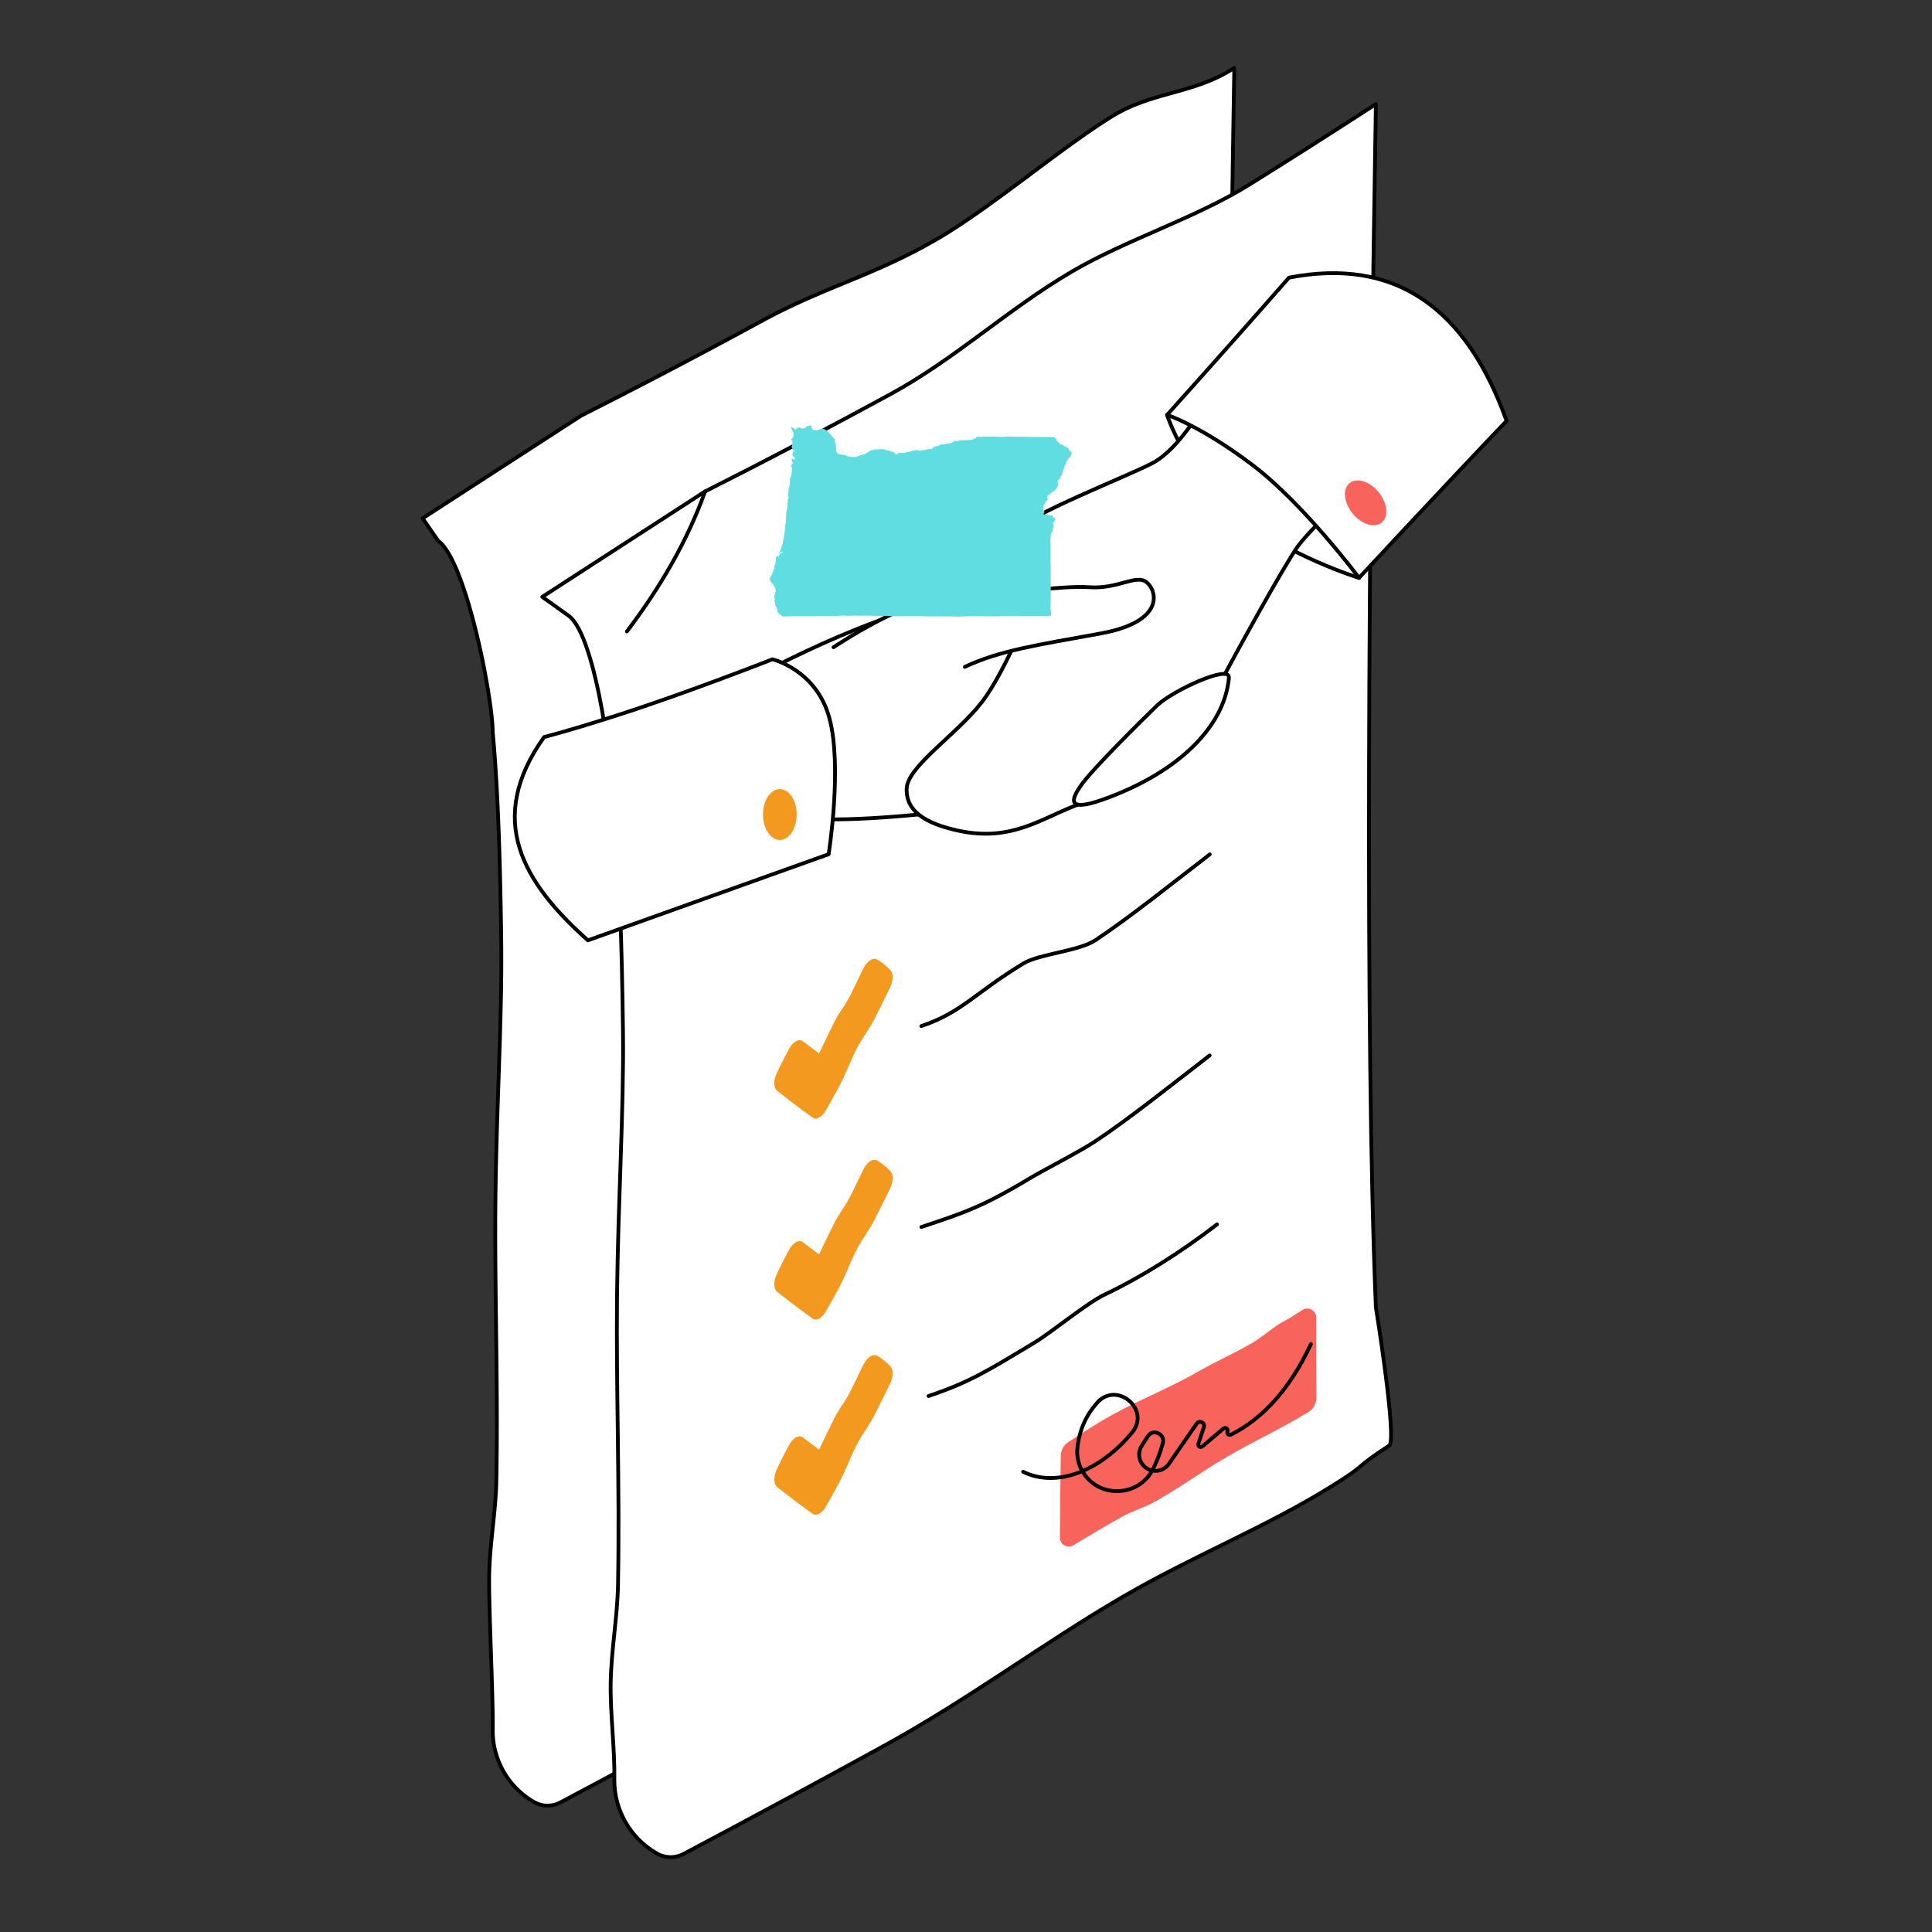
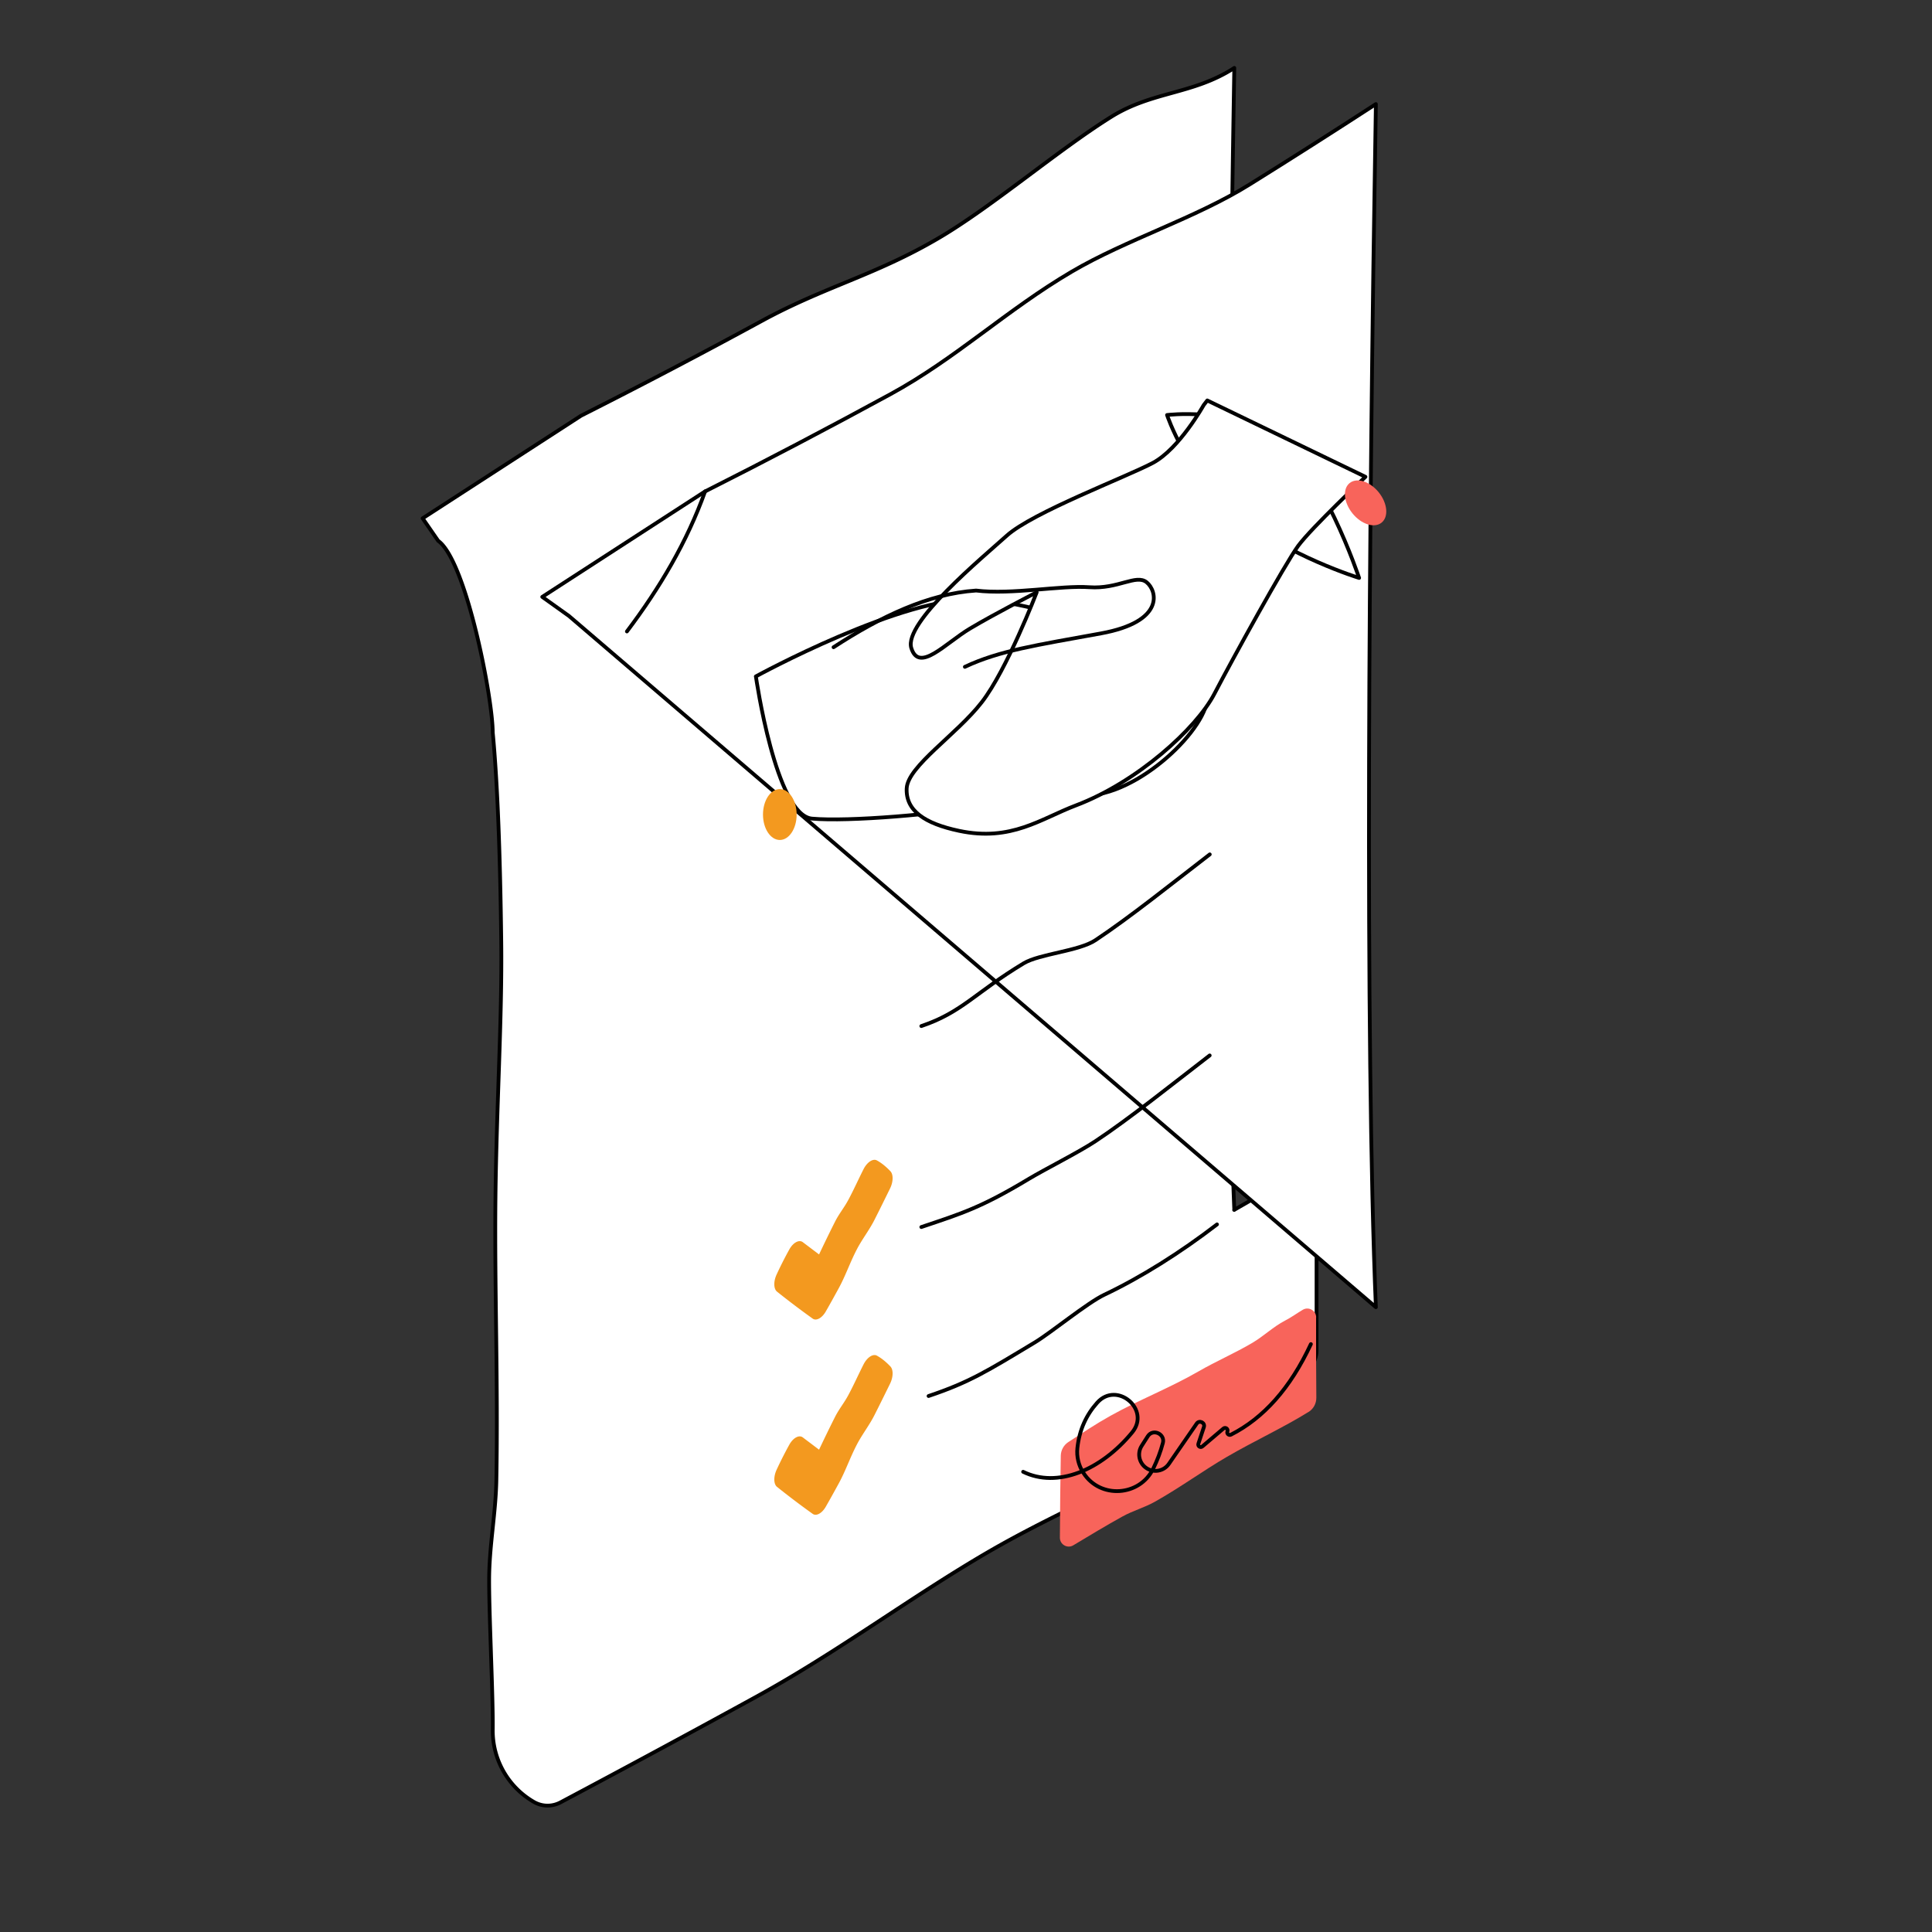
<svg xmlns="http://www.w3.org/2000/svg" width="128" height="128">
  <rect width="100%" height="100%" fill="#333333" stroke="none" />
  <g transform="scale(.5)">
    <svg width="256" height="256" fill="none">
      <path fill="#fff" stroke="#000" stroke-linecap="round" stroke-linejoin="round" stroke-width=".5" d="M163.55 160.32c-1.43-34.75-.91-96.65 0-151.32-5.42 3.52-10.84 3.08-16.27 6.46-7 4.36-15.87 11.96-22.89 16.08-8.44 4.96-15.01 6.39-23.46 10.99A871.96 871.96 0 0177 55.08l-21 13.6 2.06 2.98c3.71 2.64 7.23 20.85 7.23 25.4.65 6.84.99 16.39 1.13 27.76.12 10.11-.63 21.63-.77 34-.13 11.87.36 24.51.12 37.33-.08 4.18-.87 8.34-.95 12.54-.08 4.2.55 16.44.47 20.63 0 3.9 2.08 7.5 5.46 9.45 1.21.69 2.56.6 3.62 0 8.81-4.68 17.47-9.35 25.96-14.01 10.66-5.85 20.61-13.31 30.64-19.13 9.08-5.27 18.28-8.9 26.73-14.14 5.1-3.16 10.08-6.31 14.92-9.45a3.596 3.596 0 001.83-3.16v-24.86l-10.92 6.3h.02z" />
-       <path fill="#fff" stroke="#000" stroke-linecap="round" stroke-linejoin="round" stroke-width=".5" d="M182.31 173.21c-1.47-35.69-.94-103.27 0-159.42-5.57 3.62-11.14 7.17-16.71 10.64-7.19 4.48-16.38 7.33-23.58 11.56-8.66 5.09-15.35 11.51-24.03 16.24-8.19 4.46-16.38 8.76-24.57 12.89L71.85 79.09l3.47 2.48c3.81 2.71 6.07 22 6.07 26.67.67 7.02 1.02 16.83 1.16 28.51.12 10.39-.65 22.22-.79 34.92-.13 12.19.37 25.18.13 38.34-.08 4.29-.89 8.57-.97 12.88-.08 4.31.56 8.68.48 12.98 0 4.01 2.14 7.71 5.61 9.71 1.24.71 2.63.62 3.71 0 9.05-4.8 17.95-9.6 26.66-14.39 10.95-6.01 21.17-13.67 31.47-19.65 9.32-5.41 18.78-9.14 27.46-14.52 5.24-3.24 2.78-2.24 7.76-5.47 1.1-.63-1.76-18.33-1.76-18.33v-.01z" />
+       <path fill="#fff" stroke="#000" stroke-linecap="round" stroke-linejoin="round" stroke-width=".5" d="M182.31 173.21c-1.47-35.69-.94-103.27 0-159.42-5.57 3.62-11.14 7.17-16.71 10.64-7.19 4.48-16.38 7.33-23.58 11.56-8.66 5.09-15.35 11.51-24.03 16.24-8.19 4.46-16.38 8.76-24.57 12.89L71.85 79.09l3.47 2.48v-.01z" />
      <path fill="#fff" d="M93.43 65.11c-2.39 6.68-6 12.79-10.36 18.56z" />
      <path stroke="#000" stroke-linecap="round" stroke-linejoin="round" stroke-width=".5" d="M93.43 65.11c-2.39 6.68-6 12.79-10.36 18.56" />
      <path fill="#fff" stroke="#000" stroke-linecap="round" stroke-linejoin="round" stroke-width=".5" d="M100.15 89.63s19.62-10.75 29.46-10.21c9.84.54 28.48 7.74 30.24 11.85 1.57 3.66-7.51 13.15-14.93 14.07-7.43.92-8.61.24-14.46 1.39-5.85 1.15-18.07 2.18-22.87 1.74-4.8-.43-7.43-18.83-7.43-18.83l-.01-.01zM154.64 54.99s2.59 7.93 9.38 13.33c6.78 5.41 16.07 8.26 16.07 8.26s-5-14.98-11.12-18.8c-6.11-3.81-14.32-2.79-14.32-2.79h-.01z" />
      <path fill="#fff" stroke="#000" stroke-linecap="round" stroke-linejoin="round" stroke-width=".5" d="M159.48 53.7s-3.2 5.75-6.71 7.63c-3.52 1.87-15.95 6.57-19.37 9.65-3.25 2.93-13.67 11.53-12.65 14.88 1.03 3.35 4.5-.62 7.79-2.58s8.83-4.8 8.83-4.8-3.96 10.31-7.29 14.58c-3.32 4.28-9.81 8.471-9.94 11.411-.13 2.94 2.37 4.65 6.95 5.62 6.92 1.46 10.82-1.61 15.47-3.37 8.1-3.06 15.95-10.17 18.35-14.78 2.4-4.61 9.37-17.25 11.11-19.62 1.75-2.37 8.91-9.14 8.91-9.14l-20.96-10.12-.47.61-.02.03z" />
-       <path fill="#fff" d="M110.45 85.76c6.3-4.1 12.59-7.09 18.88-7.51 4.77.58 11.22-.71 15.02-.44 3.8.27 6.19-1.77 7.58-.66 1.39 1.11 2.49 5.22-6.05 6.78-8.54 1.56-13.45 2.27-18.03 4.43" />
      <path stroke="#000" stroke-linecap="round" stroke-linejoin="round" stroke-width=".5" d="M110.45 85.76c6.3-4.1 12.59-7.09 18.88-7.51 4.77.58 11.22-.71 15.02-.44 3.8.27 6.19-1.77 7.58-.66 1.39 1.11 2.49 5.22-6.05 6.78-8.54 1.56-13.45 2.27-18.03 4.43" />
-       <path fill="#fff" stroke="#000" stroke-linecap="round" stroke-linejoin="round" stroke-width=".5" d="M162.83 89.79c.16-1.81-7.52 1.77-9.48 3.66-1.96 1.89-8.76 8.611-10.16 10.681-.99 1.45-2.24 3.65 2.91 1.83 9.87-3.5 16.15-9.57 16.74-16.16l-.01-.01zM170.79 36.79c14.13-2.75 23.5 4.06 28.84 18.98-7.65 8-19.55 20.8-19.55 20.8s-7.35-9.86-14.23-15.04c-6.88-5.18-11.21-6.55-11.21-6.55s7.8-8.66 16.16-18.19h-.01zM72.1 97.67c3.68-.99 6.67-1.93 9.49-2.83 9.11-2.9 20.76-7.48 20.76-7.48s5.79 1.36 7.54 7.76c1.76 6.4-.09 18.07-.09 18.07L77.9 124.6c-8.57-7.63-13.63-15.98-5.8-26.94v.01z" />
      <path fill="#F3991F" d="M103.33 111.301c1.232 0 2.23-1.509 2.23-3.37 0-1.862-.998-3.37-2.23-3.37s-2.23 1.508-2.23 3.37c0 1.861.998 3.37 2.23 3.37z" />
      <path fill="#F8645B" d="M183.07 69.25c.957-.774.784-2.575-.387-4.022-1.171-1.446-2.896-1.99-3.854-1.216-.957.775-.783 2.576.388 4.022 1.171 1.447 2.896 1.992 3.853 1.217zM174.4 174.57c0-.91-.99-1.48-1.77-1.02-.78.46-1.54 1.02-2.36 1.44-1.53.79-2.83 2.06-4.32 2.94-2.32 1.37-4.79 2.43-7.13 3.78-3.81 2.2-7.82 3.74-11.68 5.89-1.89 1.05-3.73 2.28-5.58 3.48-.61.4-.98 1.07-1 1.79-.05 2.62-.11 7.66-.12 10.88 0 .92 1 1.48 1.78 1.01 2.17-1.3 4.31-2.6 6.48-3.8 1.4-.78 2.99-1.21 4.36-1.99 3.33-1.87 6.39-4.12 9.53-5.94 3.69-2.14 7.42-3.85 10.78-5.93h.01c.66-.41 1.05-1.13 1.04-1.91-.03-3.55-.04-6.69-.03-10.64l.01.02z" />
      <path fill="#F3991F" d="M107.68 174.72c-1.61-1.15-3.18-2.34-4.72-3.57-.46-.37-.48-1.36-.05-2.28a51.64 51.64 0 011.7-3.35c.51-.89 1.28-1.29 1.76-.93l2.16 1.63c.69-1.46 1.39-2.9 2.1-4.31.57-1.13 1.23-1.88 1.81-2.98.68-1.27 1.32-2.7 1.99-4.02.47-.92 1.24-1.43 1.76-1.15.61.33 1.21.82 1.79 1.43.41.43.39 1.4-.04 2.28-.69 1.41-1.38 2.81-2.07 4.17-.68 1.35-1.66 2.6-2.33 3.9-.91 1.74-1.51 3.53-2.41 5.17-.57 1.04-1.13 2.06-1.7 3.05-.5.89-1.27 1.31-1.75.96zM107.68 200.59c-1.61-1.15-3.18-2.34-4.72-3.57-.46-.37-.48-1.36-.05-2.28a51.64 51.64 0 011.7-3.35c.51-.89 1.28-1.29 1.76-.93l2.16 1.63c.69-1.46 1.39-2.9 2.1-4.31.57-1.13 1.23-1.88 1.81-2.98.68-1.27 1.32-2.7 1.99-4.02.47-.92 1.24-1.43 1.76-1.15.61.33 1.21.82 1.79 1.43.41.43.39 1.4-.04 2.28-.69 1.41-1.38 2.81-2.07 4.17-.68 1.35-1.66 2.6-2.33 3.9-.91 1.74-1.51 3.53-2.41 5.17-.57 1.04-1.13 2.06-1.7 3.05-.5.89-1.27 1.31-1.75.96z" />
      <path stroke="#000" stroke-linecap="round" stroke-linejoin="round" stroke-width=".5" d="M122.08 162.59c5.43-1.83 7.87-2.55 14.26-6.39 2.08-1.25 6.63-3.54 8.8-4.98 4.51-2.99 10.29-7.63 15.15-11.37" />
-       <path fill="#F3991F" d="M107.68 148.09c-1.61-1.15-3.18-2.34-4.72-3.57-.46-.37-.48-1.36-.05-2.28a51.64 51.64 0 011.7-3.35c.51-.89 1.28-1.29 1.76-.93l2.16 1.63c.69-1.46 1.39-2.9 2.1-4.31.57-1.13 1.23-1.88 1.81-2.98.68-1.27 1.32-2.7 1.99-4.02.47-.92 1.24-1.43 1.76-1.15.61.33 1.21.82 1.79 1.43.41.43.39 1.4-.04 2.28-.69 1.41-1.38 2.81-2.07 4.17-.68 1.35-1.66 2.6-2.33 3.9-.91 1.74-1.51 3.53-2.41 5.17-.57 1.04-1.13 2.06-1.7 3.05-.5.89-1.27 1.31-1.75.96z" />
      <path stroke="#000" stroke-linecap="round" stroke-linejoin="round" stroke-width=".5" d="M122.08 135.96c5.43-1.83 7.17-4.47 13.57-8.32 2.08-1.25 7.33-1.61 9.5-3.06 4.51-2.99 10.29-7.63 15.15-11.37M123.04 184.98c5.43-1.83 7.69-3.26 14.09-7.11 2.08-1.25 6.97-5.26 9.2-6.31 4.88-2.32 10.07-5.58 14.93-9.32M135.57 195.02c4.51 2.21 10.3-.18 14.45-5.22 2.49-3.02-2.02-6.86-4.63-3.94-1.43 1.6-2.37 3.56-2.63 6.01-.12 1.13.15 2.28.76 3.24l.06.09c2.22 3.43 7.42 3.09 9.22-.58.54-1.11.98-2.25 1.29-3.43.31-1.18-1.32-1.94-2-.88l-.81 1.27c-.62.97-.36 2.26.58 2.92.98.7 2.35.46 3.03-.54l3.68-5.33c.35-.51 1.15-.11.95.47l-.73 2.2c-.11.32.28.58.53.36l2.79-2.37c.27-.23.66.06.53.38-.12.29.19.57.47.43 4.31-2.19 7.86-6.14 10.59-12" />
      <g clip-path="url(#clip0_8392_63027)">
        <path fill="#5FDDE0" d="M141.823 59.807c-.073-.077-.126-.14-.19-.2V59.5a1.136 1.136 0 00-.633-.39c-.083-.043-.15-.153-.253-.19a.936.936 0 00-.257-.026 4.181 4.181 0 00-.527-.54v-.147c-.126-.11-.18-.237-.333-.283a1.454 1.454 0 00-.283 0c-.527-.03-1.127-.027-1.737-.027-1 0-2.03-.027-3.027-.027-.516 0-1.036-.033-1.506 0-.057 0-.134.024-.204.027a7.098 7.098 0 01-.956-.04c-.294-.02-.59 0-.874 0-.283 0-.556-.02-.823 0a2.652 2.652 0 01-.43.04 1.727 1.727 0 00-.31-.04c-.09.02-.163.18-.27.243-.05.03-.14.047-.213.08-.069.039-.142.07-.217.094-.443.045-.888.067-1.333.066-.09 0-.197 0-.284.017-.086.017-.17.07-.266.08a3.672 3.672 0 00-.43 0c-.07.017-.174.133-.23.173a.425.425 0 00-.08.054c-.493.13-.998.207-1.507.23a4.05 4.05 0 01-.38.203c-.15.057-.333.06-.47.12-.137.06-.25.24-.39.283a2.119 2.119 0 01-.257 0c-.18 0-.373.077-.566.107-.1.017-.197.023-.294.04-.096.017-.196.057-.283.067a.874.874 0 01-.407-.047c-.023 0-.116-.083-.136-.08l-.067.067c-.093.076-.19.036-.333.053-.144.017-.334.11-.51.15-.117.023-.23 0-.334.027-.103.026-.17.07-.256.093a1.865 1.865 0 01-.297.053c-.167 0-.333-.046-.51-.026-.04 0-.083.053-.12.026-.1.074-.197.19-.333.164-.057 0-.11-.097-.164-.15a.741.741 0 00-.173-.147 1.588 1.588 0 01-.333-.11 1.574 1.574 0 00-.364-.08c-.19-.03-.363-.12-.54-.16-.4-.09-.846.057-1.333 0-.053 0-.057.077-.12.08a1.578 1.578 0 01-.31.04c-.223.17-.458.326-.703.463-.107.04-.224.064-.334.11-.108.04-.22.07-.333.094-.217.09-.44.167-.667.23a5.939 5.939 0 01-1-.094c-.13-.04-.263-.15-.43-.19-.166-.04-.29-.03-.43-.053a2.293 2.293 0 01-.403-.093c-.07-.03-.113-.11-.163-.177-.05-.067-.12-.12-.134-.177a1.438 1.438 0 010-.293v-.31c0-.1-.04-.163-.053-.243a5.244 5.244 0 01-.11-.727 4.918 4.918 0 00-.417-.43.83.83 0 00-.27-.333 4.088 4.088 0 00-.686-.594c-.11 0-.254-.083-.4-.053a1.342 1.342 0 00-.23.12c-.253.12-.541.14-.807.057a.58.58 0 01-.257-.27c-.023-.067 0-.14 0-.204a.416.416 0 00-.096-.12c-.027-.03-.08-.113-.094-.066-.013.046 0 .12 0 .146-.096-.113-.233-.02-.363-.04-.02.1-.127.097-.19.147-.063.05-.057.11-.107.163-.18.04-.365.053-.55.04-.076-.053-.106-.123-.203-.133-.097-.01-.253.08-.39.067-.023.046 0 .15-.04.2-.047 0-.107-.047-.15 0-.167-.104-.25-.294-.523-.297 0 0-.044-.087-.04-.027.003.06.043.147.08.217.036.07.08.207.12.27a.671.671 0 01.093.173c.075.232.075.482 0 .714-.023.096-.233.17-.24.296 0 .054.077.124.107.187s0 .077.026.11c.019.034.033.07.044.107a.526.526 0 01-.057.23c0 .056 0 .13-.027.2-.026.07-.06.143-.053.19.007.046.133.136.163.23.03.093 0 .12 0 .203.064 0 .14-.173.23-.07 0 .113-.143.16-.213.23-.03.237-.14.507.053.62.084 0 .124-.02.16 0-.03 0-.016.063-.053.067 0 .143.163.213.187.296-.124 0-.167.077-.254.054-.086-.024-.116-.11-.216-.15 0 .09-.05.103-.067.163.06.067.033.157.067.243.033.087.213.21.08.334-.054-.027 0-.154-.12-.134a.41.41 0 01-.134.417c.084.067.15.113.174.217a1.75 1.75 0 01-.04.473c.004.247-.032.492-.107.727-.049.089-.089.183-.12.28 0 .126.02.266 0 .39a4 4 0 01-.12.686c0 .074-.057.147-.067.217a4.793 4.793 0 01-.106.97c.093.04.093.173.146.253-.03.05-.093.067-.133.11a3.53 3.53 0 01-.067.657 6.188 6.188 0 01-.04.667 5.457 5.457 0 00-.123.646c0 .234 0 .477-.027.71-.026.234 0 .457-.053.667 0 .05-.047.1-.053.15-.007.05 0 .207 0 .31-.017.22-.057.42-.08.603 0 .11 0 .22-.027.334-.027.113-.043.13-.053.203-.03.16-.037.333-.07.47 0 .07-.05.13-.067.203-.017.074 0 .147 0 .217s-.047.117-.067.173c-.11.334-.2.65-.333.94a1.827 1.827 0 00-.133.38c.093-.06.19-.243.333-.283.047 0 0-.063.057-.067.056-.003.05 0 .093.027.037.127-.1.197-.243.187-.08.113-.167.22-.254.333a.56.56 0 01-.07.31c0-.113.044-.23-.026-.297-.14 0-.164.104-.214.164-.05.06-.083 0-.07.066.008.204-.01.408-.053.607.005.067.005.133 0 .2 0 .073-.09.137-.12.217a3.97 3.97 0 00-.08.496c-.027.1-.077.2-.11.297a2.771 2.771 0 01-.24.567 2.1 2.1 0 00-.15.256.796.796 0 00-.067.334c.024.11.22.173.177.31.099.093.192.192.28.296.023.037.02.087.043.12.047.084.127.144.174.23.038.082.065.168.08.257.025.097.039.197.04.297a2.785 2.785 0 01-.12.333 1.793 1.793 0 00-.08.403c0 .094.083.167.08.257-.004.09-.05.103-.054.16.025.164.061.327.107.487v.173c.031.07.068.136.11.2a.57.57 0 01.107.333c.13.08.05.217.093.377.056.097.13.183.217.253.056.05.16.1.24.164.08.063.156.17.23.186.089.009.18.009.27 0 .11 0 .22.02.333 0 .567-.033 1.223-.026 1.857-.026h1.63c.546 0 1.02-.044 1.533-.027h.823c.277 0 .56.02.82 0 .312-.048.628-.066.944-.053.393.043.903 0 1.29 0 .386 0 .773.026 1.16 0h.523c.38 0 .767.026 1.157.026.756 0 1.54.02 2.316.054.384.02.77 0 1.157 0 1.197 0 2.373-.04 3.5.026h.593c.77-.03 1.46 0 2.234 0h.686c.215.025.431.034.647.027.047 0 .09-.023.133-.027.1 0 .197.02.297 0 .78-.03 1.667-.026 2.503-.026h1.107c.367.021.736.021 1.103 0 .63-.054 1.367 0 2.047-.04.463-.02.927 0 1.383 0h2.667c.279.035.563.012.833-.067 0-.153.02-.31 0-.473 0-.057-.03-.114-.036-.174a8.425 8.425 0 010-1.21v-4.256c0-.667-.044-1.334-.044-2v-1.05c0-.35-.023-.7 0-1.024 0-.07.034-.146.044-.216 0-.16.02-.334.05-.484.05-.05.086-.113.136-.163.101-.324.161-.66.177-1-.03-.07-.113-.07-.11-.147.003-.076.117-.12.16-.176a.997.997 0 00.19-.47.99.99 0 01-.333-.217c0-.083.02-.157-.027-.173a.85.85 0 00-.24-.027.936.936 0 01-.26 0c-.093-.043-.097-.153-.187-.203-.05.036-.076.096-.16.11-.089.01-.18.01-.27 0-.023-.044-.06-.05-.066-.097-.02-.1.073-.187.12-.243a.717.717 0 00-.16-.267c.001-.194.014-.388.04-.58.073-.227.313-.363.333-.63a.914.914 0 00.217-.163 1.133 1.133 0 01-.054-.484c.21-.18.424-.37.647-.526.08-.054.17-.09.243-.147.124-.117.234-.248.327-.39.124-.14.2-.314.217-.5 0-.053-.037-.033-.054-.093-.016-.06.057-.07.04-.15-.016-.08-.07.073-.093.026 0-.103.07-.173.053-.28.1-.09.204-.173.297-.27 0-.06.023-.12.04-.176.15-.223.256-.473.31-.737.04-.143.13-.27.16-.393.017-.067 0-.137.027-.2.073-.234.296-.4.256-.7.06-.097.177-.164.257-.284.026-.07.057-.137.093-.203.044-.057.134-.093.177-.147.043-.053.05-.09.08-.136A.802.802 0 00142 60c0-.053-.127-.136-.177-.193z" />
      </g>
      <defs>
        <clipPath id="clip0_8392_63027">
-           <path fill="#fff" d="M0 0h40v40H0z" transform="translate(102 49)" />
-         </clipPath>
+           </clipPath>
      </defs>
    </svg>
  </g>
</svg>